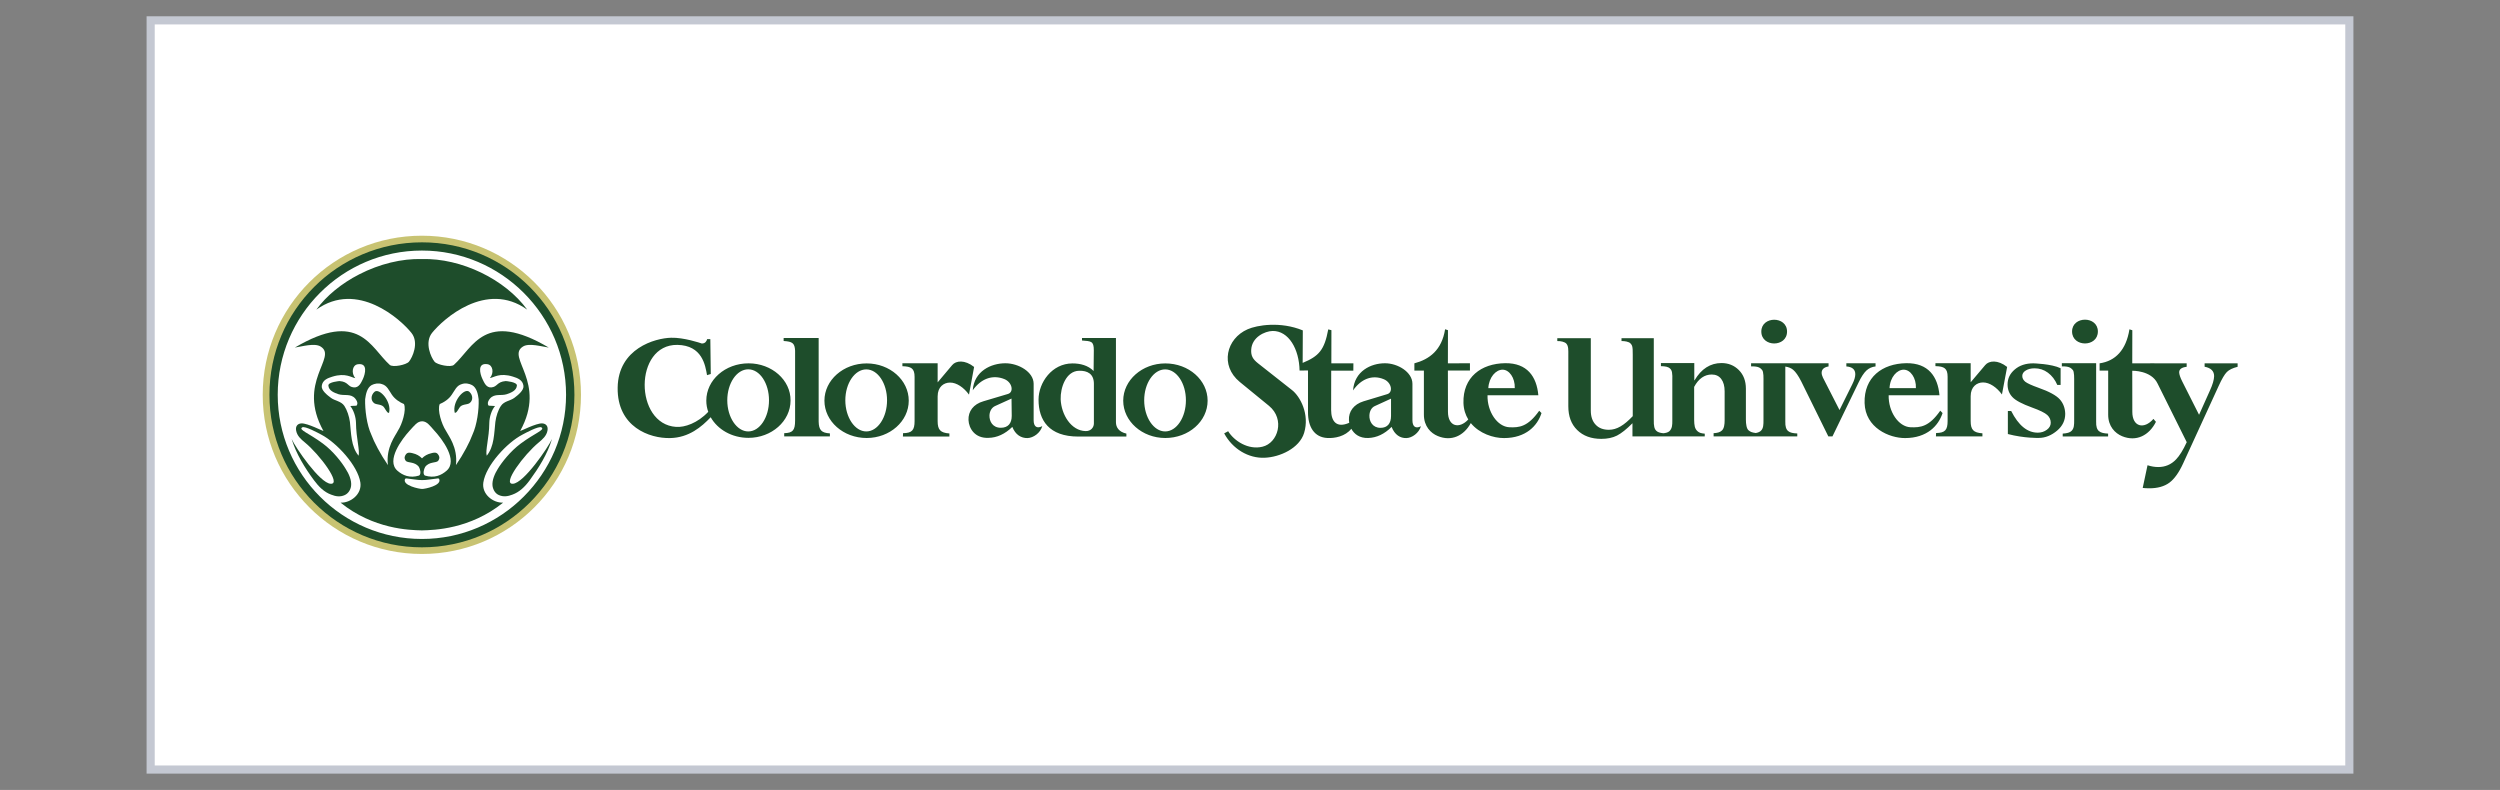
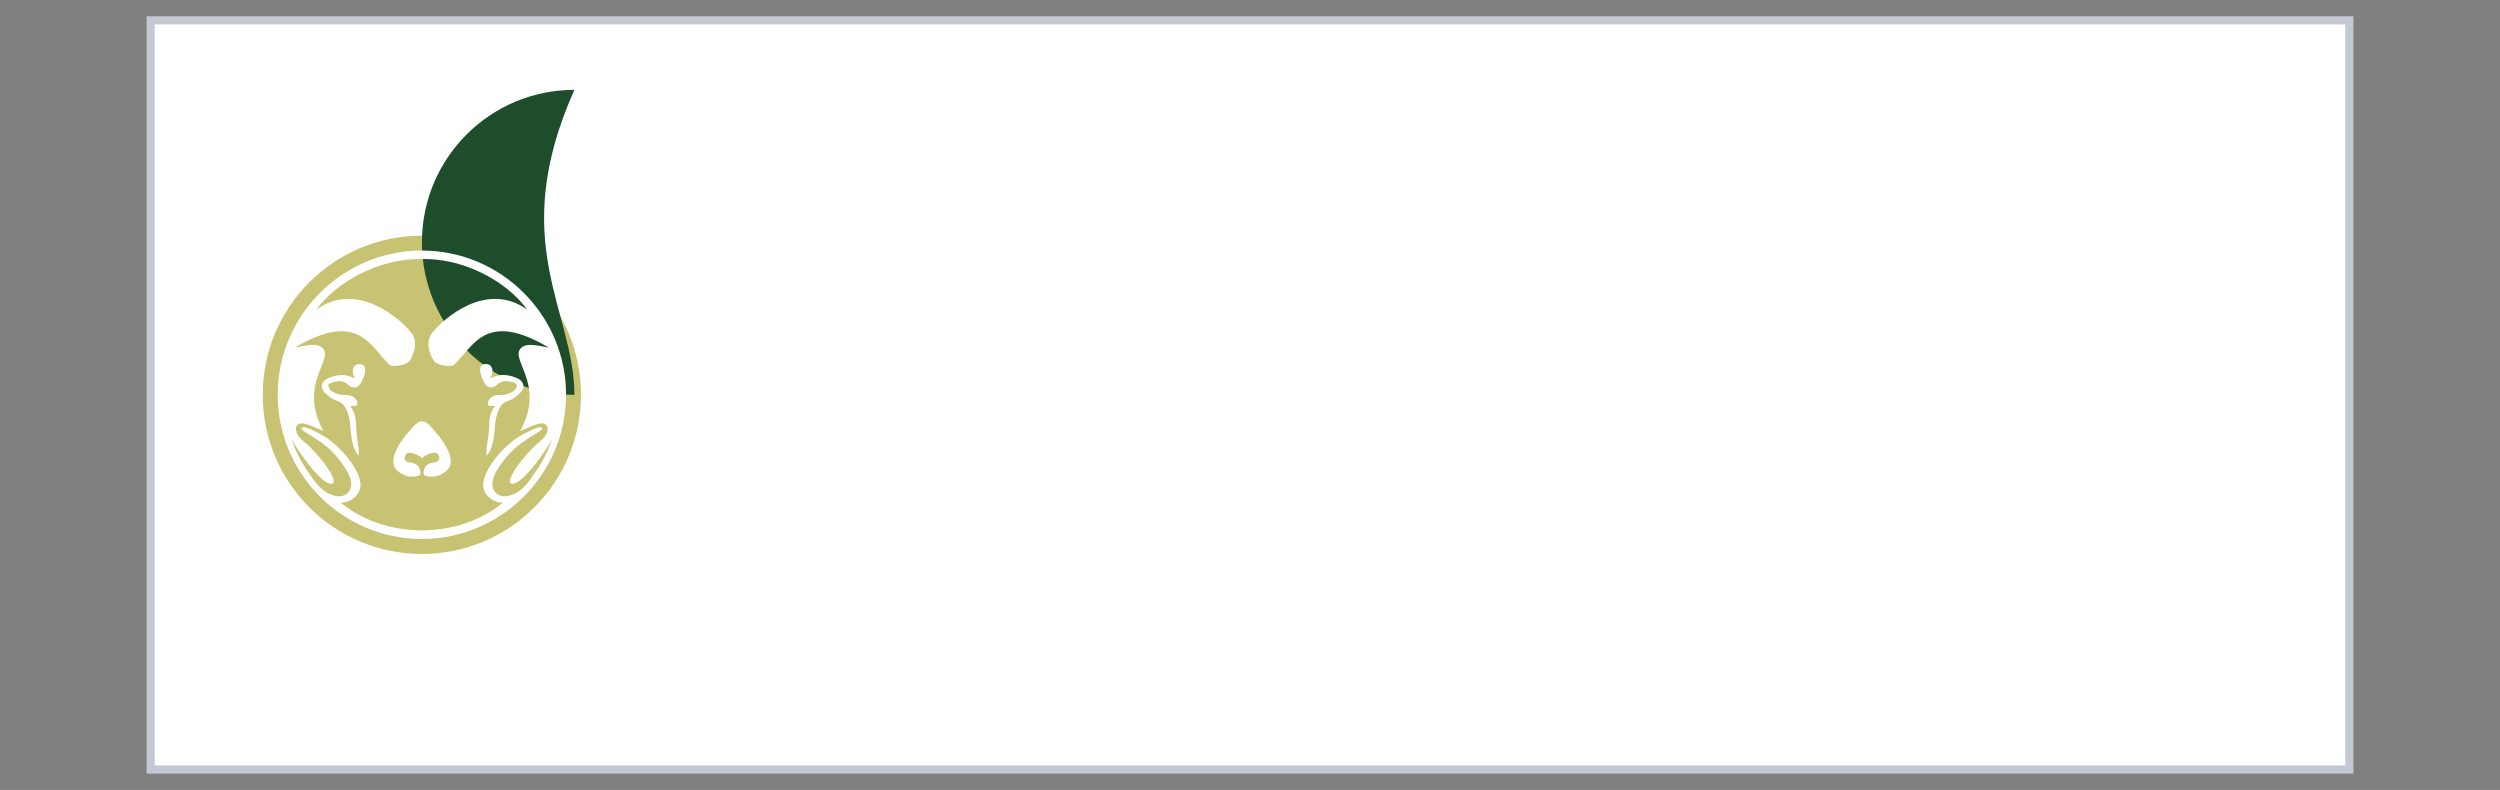
<svg xmlns="http://www.w3.org/2000/svg" version="1.1" id="Layer_1" x="0px" y="0px" viewBox="0 0 307 97" style="enable-background:new 0 0 307 97;" xml:space="preserve">
  <rect x="0" y="0" width="307" height="97" fill="#808080" stroke="none" />
  <style type="text/css">
	.st0{fill:#FFFFFF;stroke:#C4C8D2;stroke-miterlimit:10;}
	.st1{fill:#53539D;}
	.st2{fill:#95D5F0;}
	.st3{fill:#2FADE2;}
	.st4{fill:#9797CB;}
	.st5{fill:#B31B1B;}
	.st6{fill:#1E4D2B;}
	.st7{fill:#C8C372;}
	.st8{fill:#FFFFFF;}
	.st9{fill:#FFC72C;}
	.st10{fill:#041E42;}
	.st11{fill:#003B4C;}
	.st12{fill:#00A1DF;}
	.st13{fill:#18453B;}
	.st14{fill:#CC0000;}
	.st15{fill:#990000;}
	.st16{fill:#4B1111;}
	.st17{fill:#231F20;}
	.st18{fill:#FFD040;}
	.st19{fill:#C10230;}
	.st20{fill:#0F2D52;}
	.st21{fill:#003F2D;}
	.st22{fill-rule:evenodd;clip-rule:evenodd;fill:#649F36;}
	.st23{fill:#282B2D;}
	.st24{fill:#0078BA;}
	.st25{fill:#1B3462;}
	.st26{fill:#8C1515;}
</style>
  <rect x="18.5" y="2.5" class="st0" width="270" height="92" />
  <g transform="matrix(.885 0 0 .885 29.997 159.712)">
-     <path class="st6" d="M272.01-130.06v0.48c0.89,0.17,1.32,0.61,1.32,1.31c-0.01,0.49-0.2,1.16-0.59,2.01l-1.5,3.35l-2.31-4.58   c-0.3-0.58-0.44-1.02-0.45-1.31c0-0.43,0.34-0.69,1.04-0.77v-0.48h-4.48v-0.01l-1.17,0.01h-1.07l-0.83,0l0.01-4.59l-0.4-0.13   c-0.46,2.88-1.95,4.4-4.14,4.72l0,1.01h1.19v6.12c0,1.62,0.95,2.57,1.93,2.98c1.96,0.81,3.76-0.09,4.71-2.02   c-0.03,0.09-0.38-0.48-0.38-0.36c-1.27,1.46-2.91,1.11-2.91-0.99l-0.01-5.71c0,0,2.63-0.07,3.51,1.77l4.05,8.14   c-0.5,1.09-1,1.89-1.49,2.4c-0.68,0.71-1.5,1.05-2.47,1.05c-0.46,0-0.96-0.08-1.48-0.25l-0.67,3.15c0.26,0.03,0.58,0.05,0.92,0.05   c1.15,0,2.07-0.26,2.77-0.77c0.7-0.52,1.34-1.41,1.92-2.68l4.92-10.73c0.45-0.99,0.83-1.64,1.15-1.96   c0.31-0.31,0.81-0.55,1.49-0.72v-0.48H272.01z M157.66-121.1c-1.09,0-1.58-0.89-1.54-1.74c0.03-0.59,0.3-1.08,0.75-1.28l2.25-1.03   l0,2.4C159.12-121.72,158.63-121.1,157.66-121.1L157.66-121.1z M162.09-122.15v-5.06c0-1.64-2.06-2.86-3.82-2.85   c-1.94,0-4.23,1.09-4.42,3.77c1.07-1.55,2.63-2.24,4.28-1.55c1.07,0.45,1.31,1.8,0.48,2.06l-3.31,1c-1.36,0.42-2.08,1.42-2.02,2.61   c0.01,0.12,0.02,0.24,0.04,0.37c-1.76,0.78-2.51-0.2-2.51-1.78l0.01-5.45h3.07l0.01-1.02h-3.06l0.01-4.6l-0.44-0.11   c-0.53,2.85-1.28,3.71-3.55,4.65l0.02-4.51c-3.11-1.28-6.36-0.73-7.65-0.16c-2.98,1.3-3.87,5.03-1.1,7.31l4.06,3.32   c2.26,1.86,1.25,5.16-0.91,5.67c-1.96,0.48-3.93-0.8-4.76-2.15l-0.55,0.3c1.16,2.16,3.37,3.48,5.62,3.38   c2.11-0.08,4.82-1.31,5.47-3.44c0.79-2.59-0.54-5.06-1.68-5.95l-4.71-3.71c-0.75-0.59-0.99-1.07-0.95-1.88   c0.09-1.76,1.89-2.58,2.96-2.61c2.24-0.04,3.7,2.52,3.75,5.49l1.17-0.01v5.8c0,2.02,0.86,3.47,2.68,3.57   c1.02,0.06,2.5-0.22,3.33-1.28c0.4,0.74,1.15,1.32,2.35,1.28c1.17-0.04,2.26-0.55,3.24-1.54c0.43,1.1,1.2,1.58,2.06,1.55   c0.77-0.02,1.73-0.69,2.01-1.64C162.51-120.93,162.09-121.29,162.09-122.15L162.09-122.15z M174.6-129.17   c0.92,0,1.74,1.13,1.69,2.56h-3.67C172.71-128.15,173.68-129.17,174.6-129.17z M175.55-121.18c-1.69-0.07-3.1-2.18-3.04-4.44h7.05   c-0.23-2.6-1.56-4.49-4.6-4.45c-3.33,0.04-5.89,1.95-5.79,5.52c0.03,0.9,0.28,1.66,0.67,2.29c-1.26,1.36-2.82,0.99-2.82-1.07   l-0.01-5.72l3.06,0l0-1.01l-3.06,0.01l0.01-4.6l-0.4-0.13v0.02c-0.46,2.88-2.17,4.15-4.26,4.71l0,1.01h1.32v6.11   c0,1.62,0.95,2.57,1.93,2.97c1.88,0.78,3.61-0.02,4.58-1.8c1.18,1.45,3.14,2.09,4.62,2.08c3.04-0.01,4.63-1.71,5.19-3.47   l-0.32-0.32C178.1-121.24,176.91-121.12,175.55-121.18L175.55-121.18z M251.91-125.06c-0.49-0.54-1.47-1.08-2.95-1.6   c-0.95-0.34-1.56-0.62-1.84-0.84c-0.27-0.23-0.41-0.49-0.41-0.8c0-0.3,0.16-0.56,0.49-0.76c0.33-0.2,0.73-0.3,1.22-0.3   c0.68,0,1.3,0.2,1.85,0.61c0.55,0.41,0.99,0.97,1.3,1.7h0.46v-2.32c-1.28-0.62-3.79-0.68-3.79-0.68c-1.05,0-1.9,0.28-2.57,0.85   s-1,1.26-1,2.08c0,0.69,0.22,1.27,0.66,1.74c0.44,0.48,1.35,0.96,2.73,1.46c1.09,0.39,1.79,0.74,2.12,1.04   c0.32,0.3,0.48,0.66,0.48,1.07c0,0.38-0.18,0.71-0.53,0.97c-0.36,0.27-0.78,0.41-1.27,0.41c-1.45,0-2.67-1-3.69-3.01h-0.46v3.18   l0,0.02c2.28,0.6,4.27,0.54,4.27,0.54c0.95,0,1.8-0.37,2.56-1.01c0.76-0.64,1.13-1.42,1.13-2.34   C252.65-123.84,252.4-124.51,251.91-125.06z M226.35-129.62v-0.44h-4.05v0.44c0.82,0.06,1.24,0.42,1.24,1.08   c0,0.38-0.14,0.84-0.41,1.38l-1.78,3.59l-2.3-4.5c-0.11-0.24-0.18-0.46-0.18-0.66c0-0.48,0.32-0.78,0.96-0.89v-0.44h-5.99v0h-4.76   v0.43c1.09-0.02,1.29,0.24,1.52,0.49c0.24,0.27,0.2,1.13,0.2,1.73v5.23c0,0.63,0,1.13-0.35,1.48c-0.16,0.16-0.4,0.26-0.72,0.32   c-0.58-0.08-0.73-0.17-0.97-0.35c-0.31-0.22-0.4-0.9-0.4-1.52v-4.28c0-1.08-0.33-1.94-0.98-2.59c-0.65-0.65-1.46-0.97-2.41-0.97   c-1.53,0-2.8,0.8-3.73,2.39h-0.04v-2.39h-4.63v0.43c0.62,0.02,1.01,0.08,1.27,0.34c0.26,0.25,0.35,0.54,0.31,1.8v5.47   c0,0.49,0,1.04-0.41,1.42c-0.21,0.19-0.55,0.25-0.83,0.28c-0.51-0.05-0.8-0.16-0.99-0.35c-0.25-0.25-0.36-0.62-0.34-1.53v-11.31   h-4.48v0.4c0.39-0.02,1.02,0.08,1.24,0.32c0.21,0.24,0.34,0.34,0.32,1.59v8.51c-1.2,1.26-2.2,1.89-3.31,1.89   c-0.78,0-1.4-0.23-1.84-0.71c-0.45-0.47-0.67-1.13-0.67-1.96l0-10.04h-4.65l0,0.4c0.46-0.02,1.04,0.11,1.26,0.36   c0.31,0.35,0.27,0.94,0.27,1.55v7.14c0,1.38,0.4,2.48,1.23,3.29c0.83,0.82,1.95,1.23,3.35,1.23c0.84,0,1.57-0.15,2.18-0.46   c0.6-0.31,1.32-0.88,2.14-1.71v1.83h4.16v0h5.87v-0.38c-0.54-0.05-0.75-0.13-0.99-0.33c-0.42-0.37-0.46-0.83-0.48-1.59v-4.57   c0.61-1.15,1.45-1.72,2.44-1.72c0.57,0,1.01,0.21,1.32,0.62c0.31,0.41,0.47,0.98,0.47,1.71v4.05c0,0.53-0.07,1.11-0.38,1.39   c-0.28,0.27-0.66,0.34-1.15,0.37v0.45l11.61,0v-0.41c-1.13-0.05-1.7-0.29-1.66-1.66v-7.62c0.43,0.06,0.79,0.2,1.08,0.44   c0.35,0.29,0.73,0.83,1.13,1.62l3.76,7.63h0.57l3.61-7.45c0.37-0.78,0.74-1.35,1.1-1.69C225.44-129.38,225.86-129.57,226.35-129.62   L226.35-129.62z M214.07-134.46c0-2.19-3.57-2.18-3.57,0C210.5-132.26,214.07-132.25,214.07-134.46z M230.26-129.17   c0.93,0,1.75,1.14,1.69,2.56h-3.66C228.37-128.15,229.34-129.17,230.26-129.17z M235.33-123.48c-1.56,2.24-2.75,2.35-4.12,2.3   c-1.69-0.07-3.09-2.18-3.04-4.44h7.05c-0.23-2.6-1.55-4.49-4.6-4.45c-3.34,0.05-5.89,1.95-5.79,5.53c0.1,3.44,3.42,4.87,5.63,4.86   c3.04-0.01,4.62-1.71,5.19-3.47L235.33-123.48z M241.57-129.81l-2.02,2.39v-2.65h-4.89v0.41c1.23,0.03,1.69,0.31,1.69,1.48v6.13   c0,1.25-0.35,1.65-1.6,1.67l-0.02,0.47h6.45v-0.43c-1.25-0.09-1.63-0.49-1.63-1.71v-3.44c0-1.33,0.87-1.91,1.72-1.91   c0.91,0,1.9,0.68,2.62,1.67l0.72-3.82C243.32-130.57,242.09-130.44,241.57-129.81L241.57-129.81z M257.2-134.47   c0-2.19-3.58-2.18-3.58,0C253.62-132.26,257.2-132.25,257.2-134.47z M256.96-121.97v-8.1h-4.76v0.44c1.09-0.02,1.27,0.25,1.51,0.49   c0.23,0.23,0.2,1.13,0.2,1.73v5.24c0,0.63,0,1.13-0.36,1.49c-0.23,0.24-0.63,0.34-1.23,0.38v0.4h6.3v-0.4   C257.49-120.36,256.92-120.6,256.96-121.97L256.96-121.97z M69.93-120.6c-1.59,0-2.91-1.96-2.91-4.32c0-2.37,1.31-4.3,2.91-4.3   s2.88,1.93,2.88,4.3C72.81-122.56,71.53-120.6,69.93-120.6z M69.98-130.05c-3.25,0-5.87,2.31-5.87,5.17c0,0.54,0.09,1.07,0.27,1.56   c-1.49,1.58-3.28,2.17-4.45,2.09c-5.83-0.36-5.88-11.46,0.16-11.38c3.46,0.06,3.88,2.83,4.12,4.2l0.52-0.16l-0.06-4.84h-0.44   c-0.08,0.3-0.27,0.61-0.74,0.61c-0.25-0.09-2.53-0.85-4.26-0.8c-2.22,0.05-7.34,1.48-7.42,6.92c-0.08,5.47,4.45,7.07,7.28,7   c2.61-0.05,4.38-1.57,5.63-2.89c0.96,1.7,2.94,2.86,5.24,2.86c3.21,0,5.84-2.32,5.84-5.18C75.83-127.73,73.2-130.05,69.98-130.05   L69.98-130.05z M117.89-121.7c0,0.51-0.4,1.08-1.16,1.05c-1.99-0.05-3.36-2.26-3.45-4.41c-0.05-1.61,0.73-3.93,2.56-3.96   c1.16-0.03,2.05,0.43,2.05,1.81V-121.7z M120.95-121.89v-11.68h-4.71v0.35c1.27,0.11,1.64,0.06,1.64,1.37l-0.03,2.86   c-0.77-0.78-1.85-1.05-2.93-1.05c-2.85,0-4.71,2.66-4.71,5.03c0,2.85,1.45,5.12,5.52,5.12h6.67v-0.41   C121.36-120.54,120.95-121.16,120.95-121.89z M104.97-121.11c-1.12,0-1.6-0.88-1.57-1.73c0.03-0.59,0.32-1.07,0.77-1.28l2.29-1.04   l0.03,2.4C106.49-121.73,105.99-121.11,104.97-121.11z M109.53-122.15v-5.06c0-1.65-2.1-2.85-3.92-2.85   c-1.99,0-4.34,1.09-4.53,3.75c1.09-1.55,2.69-2.24,4.4-1.55c1.09,0.45,1.34,1.81,0.48,2.06l-3.39,1.01   c-1.41,0.4-2.13,1.41-2.08,2.61c0.05,1.15,0.88,2.56,2.78,2.47c1.17-0.02,2.29-0.53,3.3-1.52c0.43,1.09,1.23,1.57,2.11,1.55   c0.8-0.03,1.78-0.69,2.05-1.66C109.96-120.93,109.53-121.3,109.53-122.15L109.53-122.15z M79.7-121.97v-11.6h-4.86v0.42   c1.22,0.08,1.54,0.29,1.59,1.35v9.69c0,1.35-0.32,1.72-1.51,1.75v0.45h6.34v-0.42C80.07-120.4,79.73-120.8,79.7-121.97z    M127.78-120.6c-1.59,0-2.91-1.96-2.91-4.32c0-2.37,1.32-4.29,2.91-4.29c1.59,0,2.88,1.93,2.88,4.29   C130.66-122.56,129.37-120.6,127.78-120.6z M127.8-130.04c-3.21,0-5.84,2.32-5.84,5.17c0,2.86,2.63,5.18,5.84,5.18   c3.24,0,5.87-2.31,5.87-5.18C133.67-127.73,131.05-130.04,127.8-130.04z M86.31-120.6c-1.59,0-2.91-1.96-2.91-4.32   c0-2.37,1.32-4.29,2.91-4.29c1.59,0,2.88,1.93,2.88,4.29C89.19-122.56,87.9-120.6,86.31-120.6z M86.36-130.04   c-3.24,0-5.86,2.32-5.86,5.17c0,2.86,2.62,5.18,5.86,5.18c3.21,0,5.84-2.31,5.84-5.18C92.2-127.73,89.58-130.04,86.36-130.04z    M101.27-129.55c-1.29-1.02-2.52-0.89-3.04-0.26l-2.02,2.4v-2.65h-4.89v0.41c1.23,0.03,1.69,0.31,1.69,1.48v6.14   c0,1.25-0.36,1.66-1.6,1.67l-0.02,0.47h6.45v-0.43c-1.25-0.09-1.63-0.5-1.63-1.71v-3.44c0-1.34,0.87-1.91,1.72-1.91   c0.91-0.01,1.91,0.68,2.63,1.67L101.27-129.55" />
    <path class="st7" d="M46.72-125.68c0,12.19-9.88,22.08-22.08,22.08c-12.19,0-22.08-9.88-22.08-22.08   c0-12.19,9.88-22.08,22.08-22.08C36.84-147.76,46.72-137.88,46.72-125.68" />
-     <path class="st6" d="M45.81-125.68c0,11.69-9.47,21.16-21.16,21.16c-11.69,0-21.16-9.48-21.16-21.16   c0-11.69,9.47-21.16,21.16-21.16C36.34-146.85,45.81-137.37,45.81-125.68" />
+     <path class="st6" d="M45.81-125.68c-11.69,0-21.16-9.48-21.16-21.16   c0-11.69,9.47-21.16,21.16-21.16C36.34-146.85,45.81-137.37,45.81-125.68" />
    <g>
      <path class="st8" d="M38.74-126.92c-0.1-0.83-0.83-1.09-1.47-1.29c-1.86-0.58-2.65,0.14-3.19,0.2c0.59-0.67,0.44-1.79-0.33-1.92    c-1.45-0.23-1.05,1.33-0.7,2.06c0.23,0.46,0.51,1.22,1.23,1.16c0.87-0.07,0.74-0.78,2-0.88c0,0,1.57,0.11,1.55,0.62    c-0.06,0.74-0.88,1.01-1.4,1.2c-0.79,0.26-1.69-0.13-2.33,0.6c-0.2,0.24-0.36,0.54-0.29,0.81c0.07,0.27,0.1,0.16,0.98,0.23    c-0.49,0.6-0.77,1.52-0.79,2.32c-0.02,2.16-0.57,3.83-0.36,4.58c1.05-1.26,1.03-3.16,1.2-4.68c0.1-0.79,0.38-1.66,0.77-2.23    c0.44-0.67,1.29-0.7,1.85-1.11C37.98-125.64,38.81-126.3,38.74-126.92" />
-       <path class="st8" d="M19.43-123.89c-0.29-0.5-1.01-0.4-1.36-0.6c-0.55-0.36-0.53-1.13-0.01-1.6c0.67-0.62,2.42,1.36,2.03,2.9    C19.91-123.14,19.83-123.24,19.43-123.89z M21.32-120.71c0.59-0.9,1.2-2.86,0.84-3.69c-0.57-0.23-1.26-0.67-1.68-1.3    c-0.41-0.6-0.66-1.27-1.38-1.47c-0.49-0.17-1.03-0.07-1.43,0.14c-0.64,0.37-0.8,1.26-0.9,1.96c-0.04,1.45,0.23,3.58,0.86,4.92    c0.37,1,1.23,2.66,2.3,4.22C19.63-118.4,21-120.04,21.32-120.71" />
-       <path class="st8" d="M26.85-114.08c-0.73,0.07-1.52,0.24-2.17,0.23c-0.64,0.01-1.44-0.16-2.17-0.23c-0.12-0.01-0.2,0.07-0.2,0.07    c-0.42,0.91,2.01,1.4,2.36,1.39c0.35,0.02,2.8-0.48,2.37-1.39C27.05-114.01,26.97-114.1,26.85-114.08" />
      <path class="st8" d="M15.73-129.92c-0.76,0.13-0.9,1.25-0.33,1.92c-0.53-0.06-1.32-0.78-3.18-0.2c-0.64,0.2-1.37,0.46-1.47,1.29    c-0.07,0.62,0.76,1.27,1.29,1.66c0.55,0.41,1.4,0.44,1.85,1.11c0.37,0.57,0.67,1.45,0.77,2.23c0.17,1.52,0.14,3.42,1.2,4.68    c0.2-0.75-0.34-2.42-0.36-4.58c-0.02-0.8-0.32-1.72-0.79-2.32c0.87-0.07,0.89,0.05,0.96-0.23c0.09-0.27-0.09-0.57-0.28-0.81    c-0.63-0.73-1.53-0.34-2.33-0.6c-0.53-0.19-1.34-0.46-1.39-1.2c-0.03-0.5,1.55-0.62,1.55-0.62c1.26,0.1,1.11,0.81,1.99,0.88    c0.72,0.06,1.02-0.7,1.25-1.16C16.79-128.59,17.19-130.15,15.73-129.92" />
      <path class="st8" d="M24.69-122.01L24.69-122.01c0,0-0.01,0-0.01,0l-0.01,0v0c-0.69,0.02-1.05,0.59-1.69,1.26    c-1.1,1.2-3.36,4.19-1.72,5.61c0.73,0.63,1.69,1.06,3,0.66c0.33-0.23,0.14-0.9-0.03-1.2c-0.62-0.8-1.57-0.48-1.85-0.88    c-0.26-0.39-0.08-0.69,0.07-0.89c0.23-0.29,0.6-0.21,0.91-0.13c0.56,0.13,0.94,0.36,1.29,0.7v0.03c0-0.01,0.01-0.01,0.01-0.01    c0,0,0.01,0.01,0.01,0.01v-0.03c0.34-0.34,0.73-0.57,1.29-0.7c0.3-0.09,0.69-0.16,0.9,0.13c0.17,0.2,0.33,0.5,0.07,0.89    c-0.27,0.4-1.22,0.08-1.83,0.88c-0.17,0.3-0.37,0.98-0.04,1.2c1.33,0.4,2.27-0.03,3-0.66c1.66-1.42-0.6-4.41-1.72-5.61    C25.75-121.41,25.36-121.99,24.69-122.01" />
-       <path class="st8" d="M31.22-124.5c-0.33,0.2-1.06,0.1-1.36,0.6c-0.4,0.66-0.49,0.75-0.66,0.7c-0.38-1.55,1.36-3.52,2.03-2.9    C31.76-125.63,31.77-124.86,31.22-124.5z M31.61-127.03c-0.4-0.21-0.94-0.32-1.43-0.14c-0.73,0.2-0.96,0.87-1.39,1.47    c-0.41,0.63-1.1,1.07-1.67,1.3c-0.36,0.83,0.26,2.79,0.85,3.69c0.33,0.67,1.69,2.3,1.4,4.78c1.07-1.56,1.93-3.22,2.29-4.22    c0.63-1.35,0.92-3.48,0.86-4.92C32.43-125.77,32.26-126.66,31.61-127.03" />
      <path class="st8" d="M39.6-113.82c-0.66,0.9-1.43,1.64-2.4,1.99c-0.61,0.24-1.24,0.34-1.87,0.06c-0.49-0.21-0.79-0.7-0.88-1.25    c-0.11-0.8,0.33-1.74,0.72-2.37c0.54-0.9,1.76-2.47,3.18-3.52c2.01-1.49,3.41-1.9,2.89-2.25c-0.36-0.24-2.27,0.8-2.64,1    c-2.14,1.1-5.09,4.29-5.43,6.65c-0.24,1.63,1.37,2.85,2.75,2.79c-4.59,3.69-9.59,3.81-11.27,3.85h-0.02    c-1.69-0.04-6.7-0.16-11.27-3.85c1.38,0.06,2.99-1.17,2.75-2.79c-0.35-2.36-3.31-5.55-5.43-6.65c-0.38-0.2-2.29-1.25-2.65-1    c-0.52,0.34,0.88,0.76,2.89,2.25c1.42,1.05,2.63,2.62,3.16,3.52c0.41,0.63,0.85,1.57,0.74,2.37c-0.08,0.55-0.4,1.03-0.88,1.25    c-0.62,0.29-1.26,0.19-1.88-0.06c-0.95-0.34-1.72-1.09-2.38-1.99c-1.26-1.7-2.48-3.66-3.11-5.74c0.53,1.19,3.92,6.15,5.42,6.22    c1.55,0.09-1.5-4.03-3.6-5.75c-0.5-0.41-1.08-0.9-1.2-1.67c-0.09-0.56,0.2-0.93,0.75-0.96c0.84-0.03,3.02,1.1,3.05,1.06    c-3.78-6.8,2.01-10.23-0.39-11.72c-0.84-0.53-2.61,0-3.58,0.14c8.92-5.27,10.48-0.02,13.16,2.4c0.42,0.39,2.31,0,2.67-0.44    c0.48-0.57,1.43-2.63,0.35-3.99c-1.5-1.89-7.51-7.32-13.2-3.23c1.38-1.91,3.47-3.63,5.97-4.91c2.81-1.44,5.89-2.19,8.67-2.11h0.02    c5.45-0.15,11.55,2.82,14.6,7.02c-5.7-4.1-11.7,1.34-13.21,3.23c-1.07,1.36-0.13,3.42,0.35,3.99c0.37,0.44,2.27,0.83,2.69,0.44    c2.69-2.42,4.25-7.67,13.16-2.4c-0.97-0.14-2.76-0.67-3.58-0.14c-2.4,1.49,3.38,4.92-0.39,11.72c0.03,0.04,2.21-1.09,3.05-1.06    c0.55,0.03,0.84,0.4,0.75,0.96c-0.12,0.77-0.71,1.26-1.2,1.67c-2.09,1.72-5.14,5.84-3.61,5.75c1.52-0.07,4.9-5.04,5.43-6.22    C42.09-117.48,40.84-115.52,39.6-113.82L39.6-113.82z M24.65-145.7c-11.03,0-20.01,8.98-20.01,20.01    c0,11.02,8.98,20.01,20.01,20.01c11.01,0,20-9,20-20.01C44.65-136.71,35.67-145.7,24.65-145.7" />
    </g>
  </g>
</svg>